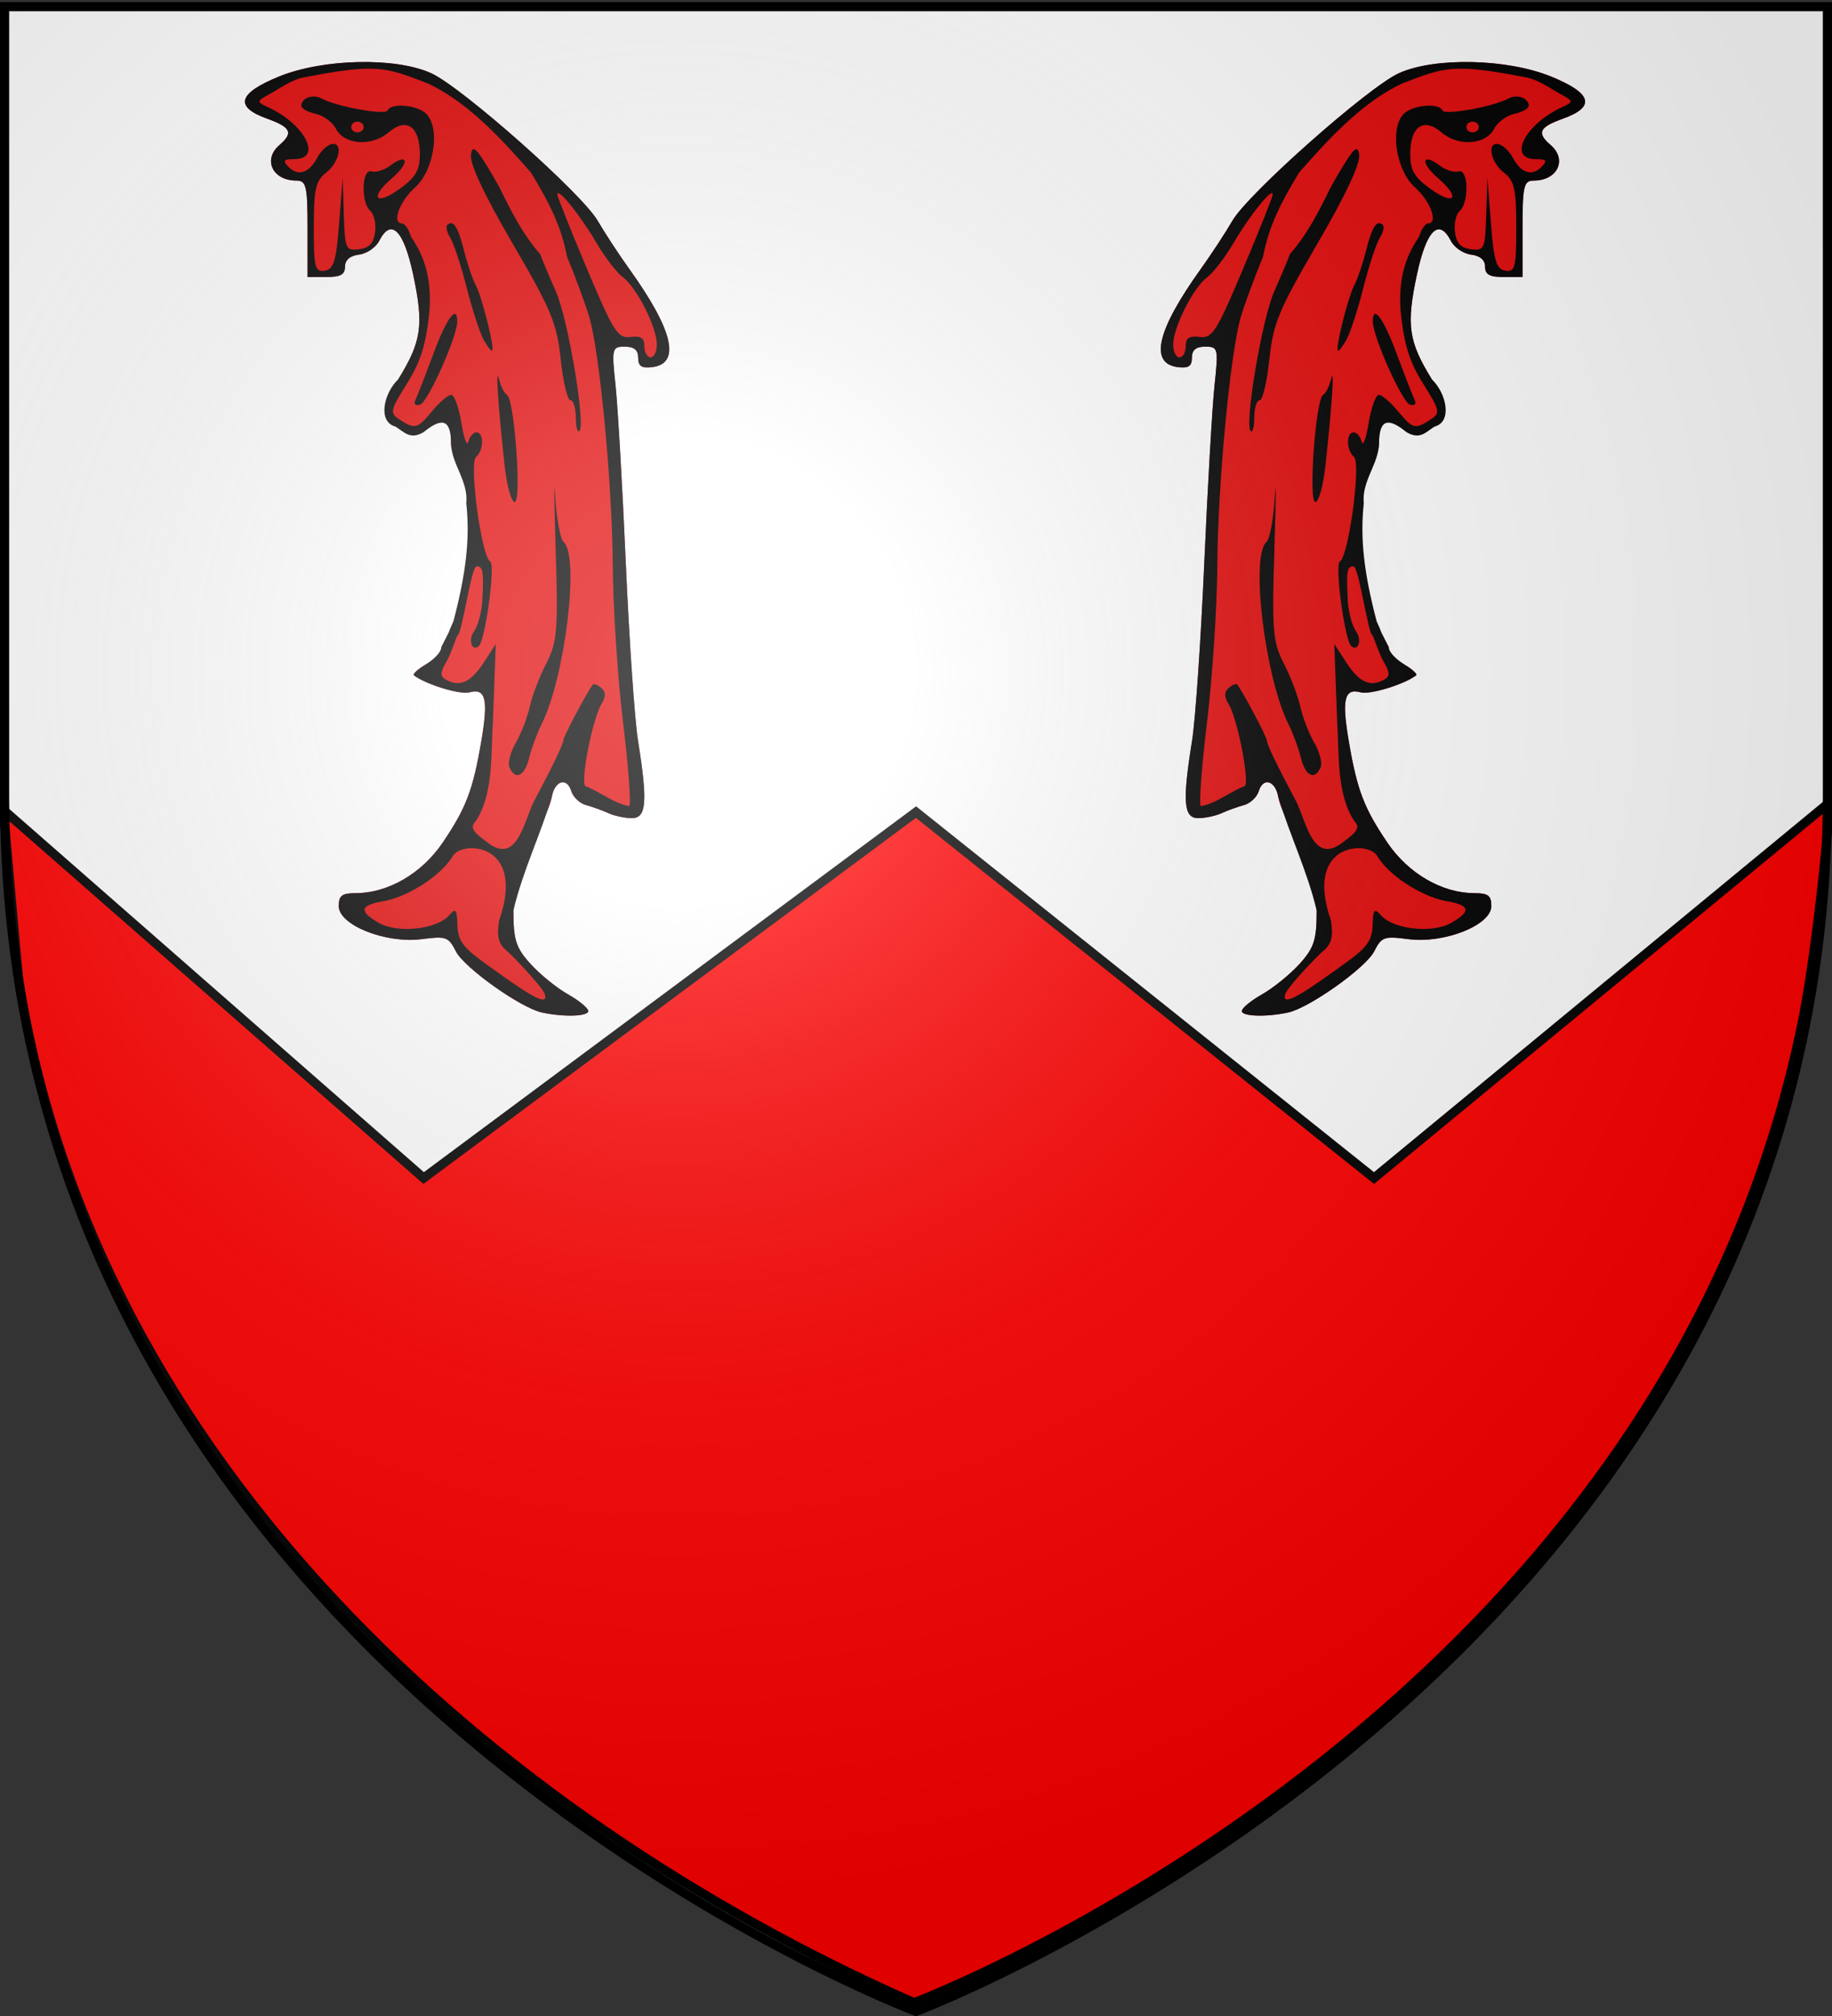
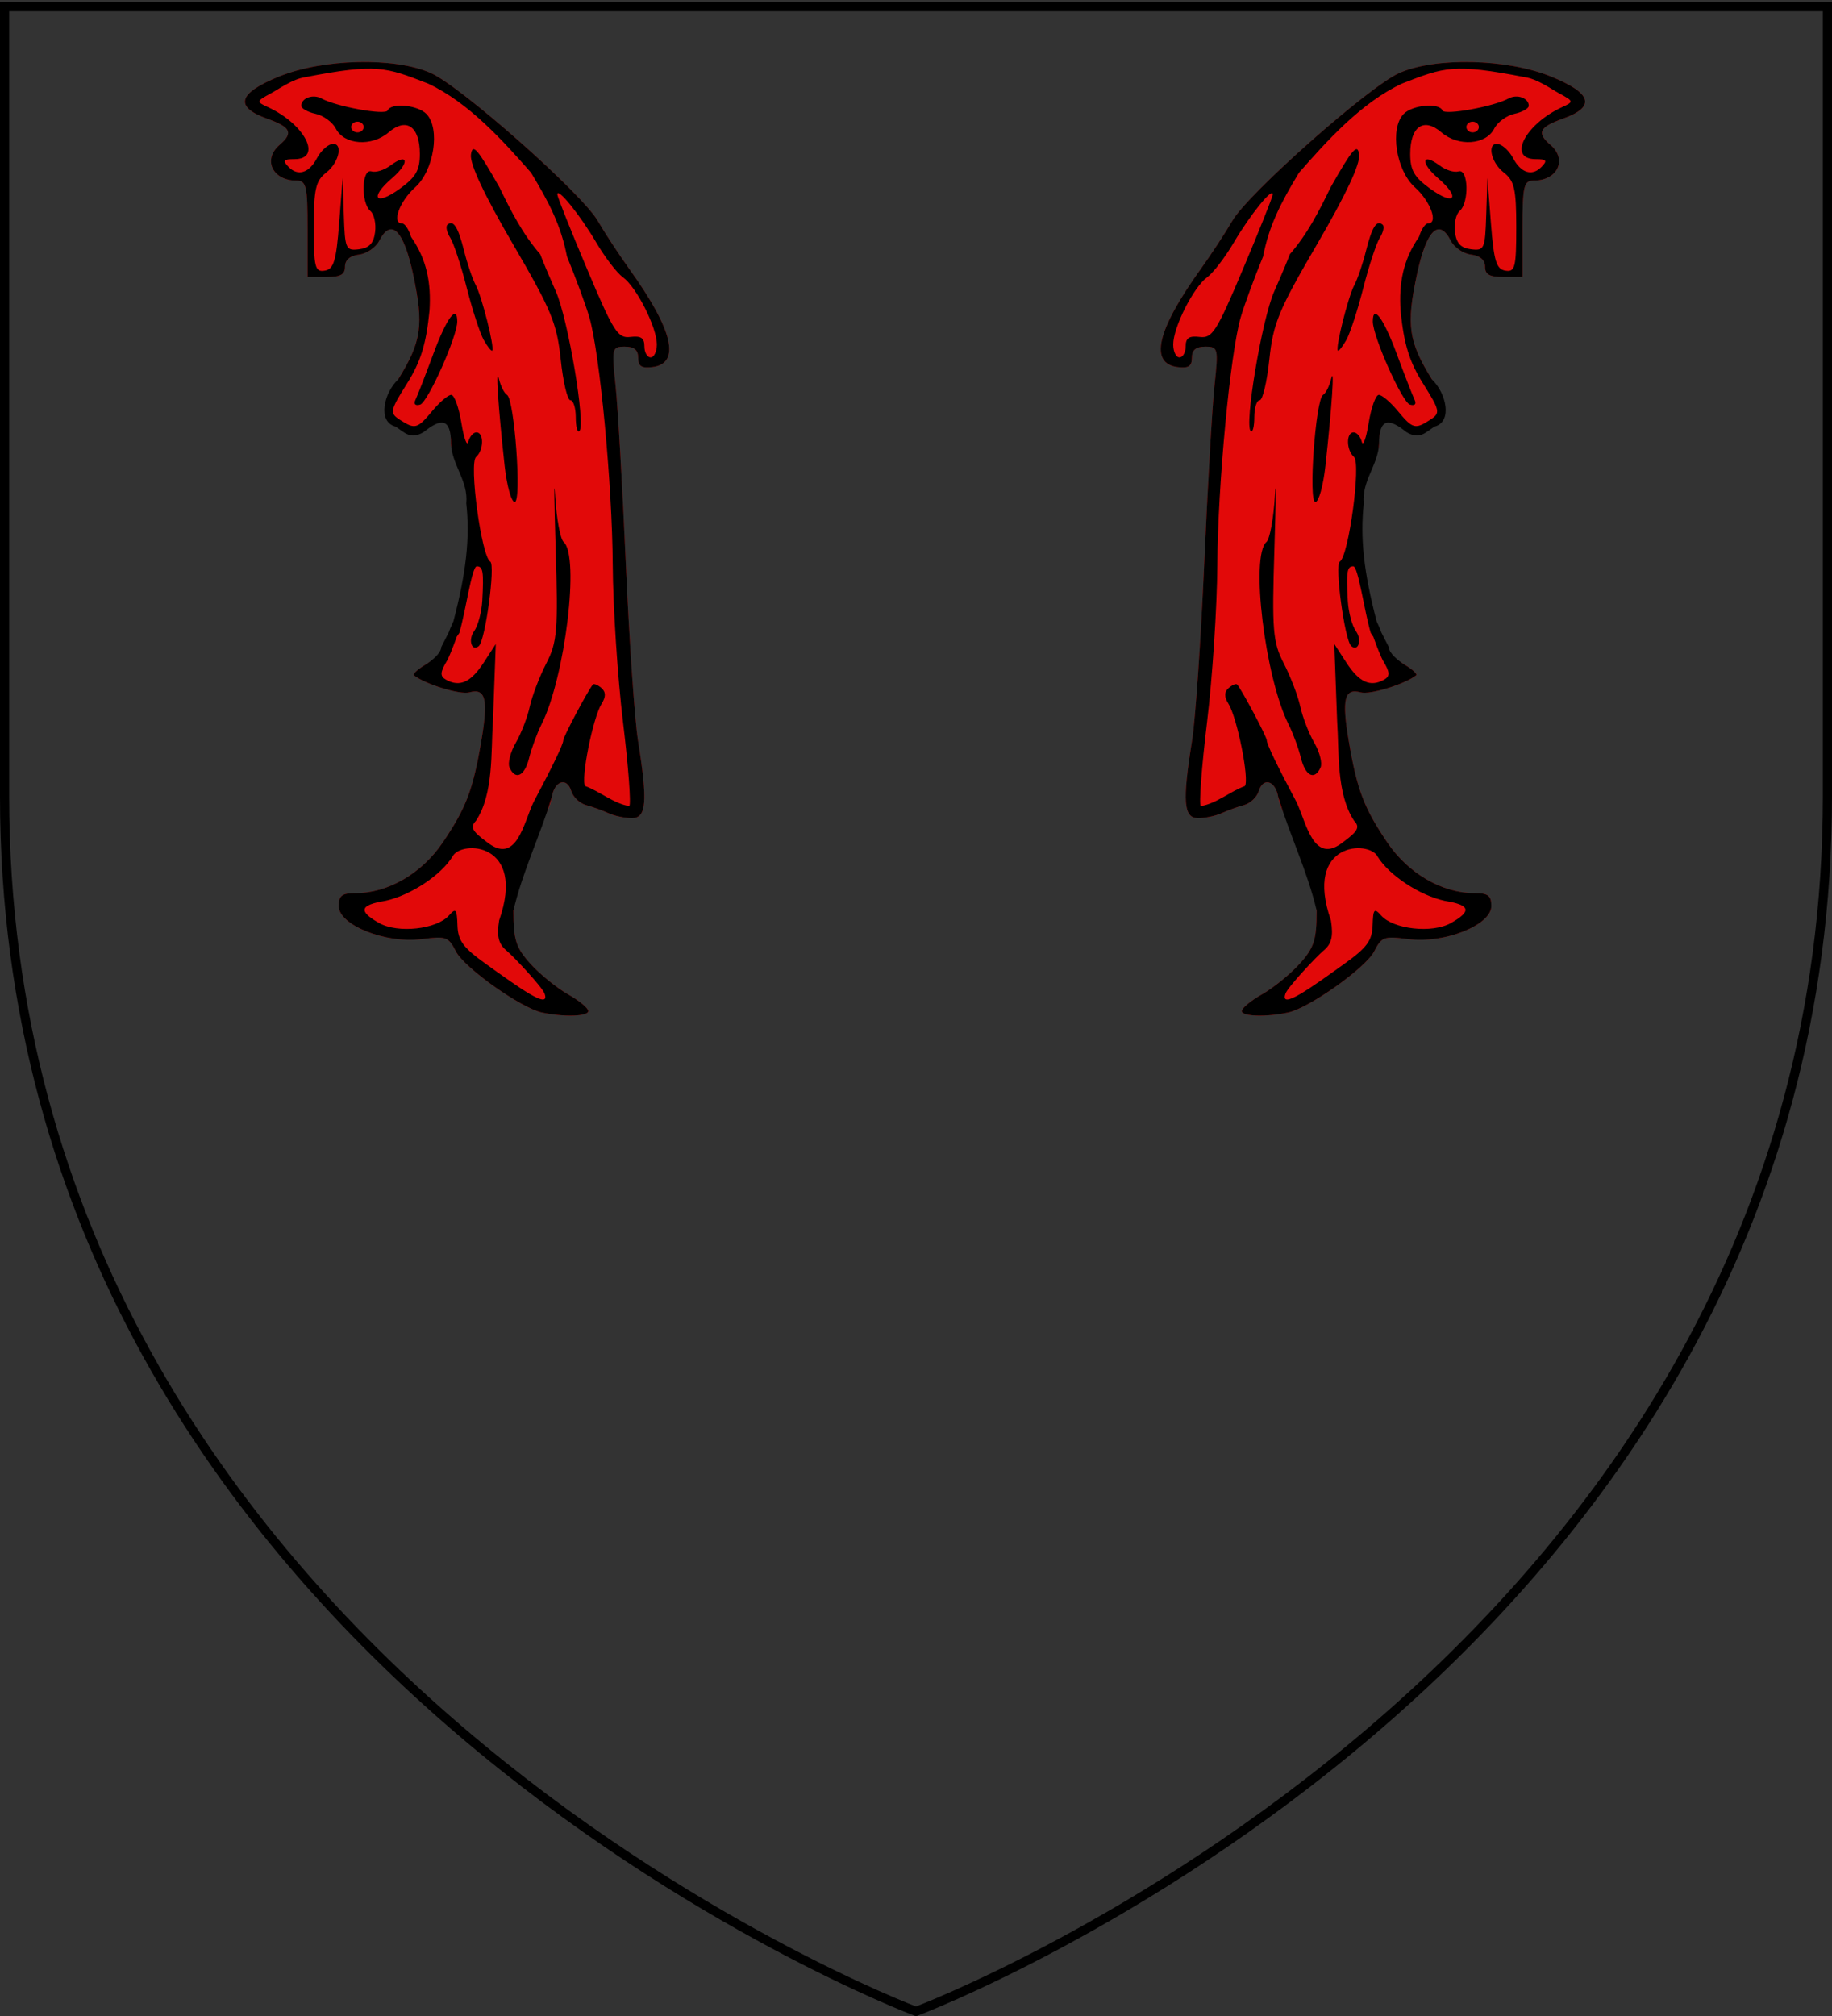
<svg xmlns="http://www.w3.org/2000/svg" xmlns:xlink="http://www.w3.org/1999/xlink" height="660" width="600" version="1.0">
  <rect width="100%" height="100%" fill="#333333" stroke="none" />
  <defs>
    <linearGradient id="b">
      <stop style="stop-color:white;stop-opacity:.314" offset="0" />
      <stop offset=".19" style="stop-color:white;stop-opacity:.251" />
      <stop style="stop-color:#6b6b6b;stop-opacity:.125" offset=".6" />
      <stop style="stop-color:black;stop-opacity:.125" offset="1" />
    </linearGradient>
    <linearGradient id="a">
      <stop offset="0" style="stop-color:#fd0000;stop-opacity:1" />
      <stop style="stop-color:#e77275;stop-opacity:.659" offset=".5" />
      <stop style="stop-color:black;stop-opacity:.323" offset="1" />
    </linearGradient>
    <radialGradient xlink:href="#b" id="d" gradientUnits="userSpaceOnUse" gradientTransform="matrix(1.353 0 0 1.349 -77.63 -85.747)" cx="221.445" cy="226.331" fx="221.445" fy="226.331" r="300" />
  </defs>
  <g style="display:inline">
-     <path style="fill:#fff;fill-opacity:1;fill-rule:evenodd;stroke:none;stroke-width:1px;stroke-linecap:butt;stroke-linejoin:miter;stroke-opacity:1" d="M300 658.5s298.5-112.32 298.5-397.772V2.176H1.5v258.552C1.5 546.18 300 658.5 300 658.5z" />
-     <path style="fill:red;fill-opacity:1;fill-rule:evenodd;stroke:#000;stroke-width:3;stroke-linecap:butt;stroke-linejoin:miter;stroke-miterlimit:4;stroke-dasharray:none;stroke-opacity:1;display:inline" d="M299.35 655.665s244.776-92.105 291.014-321.472c4.823-23.923 9.53-71.168 8.407-71.168L450 385.672l-150-119.81-161.257 119.81L1.05 265.093c.516 4.183 4.552 52.45 5.214 56.578C31.328 477.913 159.99 594.124 299.35 655.665z" />
    <g id="c">
      <path style="fill:#e20909;fill-opacity:1" d="M62.294 184.76c-3.385-.862-12.42-8.332-13.766-11.382-1.216-2.756-1.556-2.898-5.508-2.307-5.774.864-13.288-2.628-13.288-6.175 0-1.949.514-2.41 2.684-2.41 5.2 0 10.614-3.65 13.974-9.424 3.76-6.461 4.859-9.817 6.194-18.932 1.152-7.863.711-9.958-1.92-9.123-1.492.474-7.016-1.502-8.872-3.172-.241-.217.546-1.086 1.75-1.93 1.205-.843 2.876-2.033 2.876-3.102 3.896-10.278 6.857-22.772 3.7-34.104-.626-.21-2.386-2.068-2.386-4.13 0-4.872-.845-5.578-3.59-3l-2.176.794-3.124-.955-1.13-2.45 1.544-6.36c3.77-7.1 4.139-10.146 2.384-19.679-1.513-8.218-3.523-10.51-5.42-6.184-.544 1.238-2 2.394-3.238 2.57-1.446.205-2.25 1.01-2.25 2.25 0 1.478-.703 1.93-3 1.93h-3v-9c0-8-.2-9-1.8-9-3.818 0-5.415-3.927-2.7-6.642 2.268-2.268 1.841-3.317-2-4.922-5.277-2.205-4.65-4.746 1.938-7.863 7.057-3.339 18.61-3.637 24.352-.63 4.895 2.564 24.191 22.463 26.723 27.557 1.093 2.2 3.384 6.269 5.091 9.042 7.026 11.41 8.265 17.622 3.646 18.278-1.711.243-2.25-.176-2.25-1.75 0-1.45-.643-2.07-2.145-2.07-2.057 0-2.118.297-1.48 7.25.365 3.988 1.107 18.95 1.648 33.25.542 14.3 1.418 29.15 1.948 33 1.578 11.467 1.372 14.5-.984 14.5-1.108 0-2.795-.417-3.75-.927-.956-.51-2.567-1.187-3.582-1.505-1.015-.318-2.084-1.494-2.377-2.614-.699-2.67-2.684-1.956-3.124 1.125-.19 1.332-.793 2.966-1.34 3.632-2.853 7.524-4.708 10.738-4.814 17.535 0 5.493.402 6.948 2.75 9.968 1.513 1.945 4.213 4.496 6 5.67 1.788 1.174 3.25 2.58 3.25 3.126 0 1.011-3.953 1.152-7.438.265z" transform="matrix(2.043 0 0 1.754 50.196 7.406)" />
      <path style="fill:#000;fill-opacity:1" d="M62.294 184.76c-3.385-.862-12.42-8.332-13.766-11.382-1.216-2.756-1.556-2.898-5.508-2.307-5.774.864-13.288-2.628-13.288-6.175 0-1.949.514-2.41 2.684-2.41 5.2 0 10.614-3.65 13.974-9.424 3.76-6.461 4.859-9.817 6.194-18.932 1.152-7.863.711-9.958-1.92-9.123-1.492.474-7.016-1.502-8.872-3.172-.241-.217.546-1.086 1.75-1.93 1.205-.843 2.626-2.283 2.626-3.352 6.701-15.632 2.275-.504.983 2.426-1.188 2.29-1.227 3.014-.2 3.678 2.185 1.41 3.971.466 6.002-3.172l1.954-3.5-.459 14.457c-.337 5.667.155 13.482-2.724 18.554-.947 1.14-.618 1.907 1.657 3.864 4.868 4.61 5.97-3.494 7.587-7.375 3.15-6.901 4.764-10.814 4.764-11.541 0-.635 3.88-9.153 4.735-10.392.164-.238.778.046 1.364.632.73.731.746 1.652.05 2.934-1.4 2.575-3.392 14.165-2.642 15.378 2.412 1.037 4.59 3.284 7.073 3.743.312-.312-.14-7.364-1.006-15.67-.866-8.306-1.607-21.51-1.648-29.343-.078-15.002-2.066-39.485-3.754-46.24-.55-2.2-2.163-7.306-3.586-11.346-.925-5.638-2.78-9.918-5.759-15.633-4.34-5.756-9.968-13.106-16.551-16.652-6.765-3.053-8.189-3.756-19.65-1.175-2.062.361-4.208 2.21-5.53 3.042-2.293 1.442-2.316 1.558-.5 2.524 6 3.19 8.879 9.74 4.282 9.74-1.735 0-1.904.263-.927 1.44 1.502 1.81 3.302 1.162 4.57-1.645.539-1.191 1.542-2.345 2.23-2.564 2.005-.639 1.447 3.28-.75 5.268-1.7 1.537-2 3.08-2 10.229 0 7.477.195 8.38 1.75 8.085 1.447-.276 1.846-1.8 2.313-8.823l.563-8.49.187 6.819c.176 6.455.306 6.802 2.436 6.5 1.639-.233 2.34-1.1 2.578-3.191.18-1.58-.157-3.357-.75-3.95-1.556-1.557-1.407-7.965.172-7.392.688.249 2.04-.236 3.006-1.078 2.905-2.53 3.161-.535.299 2.327-3.69 3.69-2.694 5.294 1.233 1.99 2.575-2.168 3.212-3.454 3.212-6.492 0-5.142-2.151-6.882-4.994-4.04-2.713 2.714-7.134 2.354-8.47-.689-.53-1.207-1.992-2.453-3.25-2.769-1.257-.315-2.286-.989-2.286-1.496 0-1.453 1.877-2.236 3.25-1.355 2.341 1.502 10.243 3.17 10.583 2.233.544-1.495 4.816-1.045 6.228.655 2.247 2.708 1.218 10.517-1.803 13.676-2.522 2.636-3.808 6.751-2.11 6.751.448 0 1.096 1.125 1.441 2.5 2.553 4.283 3.238 8.618 2.963 13.75-.539 6.294-1.396 9.531-3.615 13.65-2.718 5.05-2.795 5.487-1.172 6.72 2.454 1.863 2.84 1.743 5.235-1.62 1.175-1.65 2.54-3 3.034-3 .493 0 1.227 2.363 1.63 5.25.404 2.888.902 4.463 1.108 3.5.206-.962.792-1.75 1.301-1.75 1.231 0 1.19 3.338-.057 4.585-1.166 1.166.857 18.57 2.27 19.535.856.583-.783 14.711-1.827 15.755-1.138 1.138-1.766-1.154-.759-2.766.619-.99 1.208-3.558 1.31-5.705.255-5.417.12-6.404-.88-6.404-.798 0-1.773 8.416-2.803 12.435-3.713 6.67-2.325 1.2-.94-2.185 2.06-9.146 2.66-15.565 2.058-21.999.355-4.156-2.299-7.183-2.445-11.084 0-4.955-1.644-4.798-4.4-2.21-2.145 1.47-3.057.026-4.49-1.034-2.953-.906-1.867-6.288.414-8.81 3.77-7.1 4.139-10.146 2.384-19.679-1.513-8.218-3.523-10.51-5.42-6.184-.544 1.238-2 2.394-3.238 2.57-1.446.205-2.25 1.01-2.25 2.25 0 1.478-.703 1.93-3 1.93h-3v-9c0-8-.2-9-1.8-9-3.818 0-5.415-3.927-2.7-6.642 2.268-2.268 1.841-3.317-2-4.922-5.277-2.205-4.65-4.746 1.938-7.863 7.057-3.339 18.61-3.637 24.352-.63 4.895 2.564 24.191 22.463 26.723 27.557 1.093 2.2 3.384 6.269 5.091 9.042 7.026 11.41 8.265 17.622 3.646 18.278-1.711.243-2.25-.176-2.25-1.75 0-1.45-.643-2.07-2.145-2.07-2.057 0-2.118.297-1.48 7.25.365 3.988 1.107 18.95 1.648 33.25.542 14.3 1.418 29.15 1.948 33 1.578 11.467 1.372 14.5-.984 14.5-1.108 0-2.795-.417-3.75-.927-.956-.51-2.567-1.187-3.582-1.505-1.015-.318-2.084-1.494-2.377-2.614-.699-2.67-2.684-1.956-3.124 1.125-1.839 7.07-4.7 13.94-6.154 21.167 0 5.493.402 6.948 2.75 9.968 1.513 1.945 4.213 4.496 6 5.67 1.788 1.174 3.25 2.58 3.25 3.126 0 1.011-3.953 1.152-7.438.265zm.434-3.535c-.38-1.238-5.048-7.007-6.03-7.945-1.353-1.292-1.658-2.674-1.253-5.69 4.422-14.727-6.141-14.993-7.463-11.96-1.81 3.475-6.737 7.291-10.82 8.302-4.07.764-4.33 1.918-.934 4.142 2.988 1.958 9.204 1.167 11.173-1.421 1.102-1.45 1.28-1.212 1.363 1.832.078 2.872.904 4.173 4.6 7.25 5.175 4.308 10.357 8.718 9.364 5.49zM80.732 60.068c0-3.188-3.278-10.738-5.441-12.534-.943-.783-2.866-3.701-4.272-6.486-2.638-5.223-6.324-10.509-6.239-8.947.027.486 2.168 6.734 4.76 13.884 4.265 11.773 4.922 12.97 6.951 12.688 1.698-.238 2.241.186 2.241 1.75 0 1.134.45 2.062 1 2.062s1-1.087 1-2.417zm-47-40.583c0-.55-.45-1-1-1s-1 .45-1 1 .45 1 1 1 1-.45 1-1zm23.376 119.539c-.308-.804.144-2.875 1.005-4.601.862-1.726 1.871-4.766 2.244-6.754.374-1.989 1.562-5.613 2.642-8.054 1.77-4.003 1.918-6.117 1.506-21.534-.252-9.403-.283-13.722-.069-9.6.214 4.124.818 7.927 1.343 8.45 2.607 2.608.25 25.258-3.542 34.054-.712 1.65-1.602 4.463-1.979 6.25-.72 3.417-2.202 4.258-3.15 1.789zm-.778-56.289c-1.04-11.055-1.488-18.922-.924-16.25.29 1.375.875 2.725 1.298 3 1.198.778 2.388 20 1.238 20-.537 0-1.263-3.037-1.612-6.75zm11.402-9.083c0-1.742-.388-3.167-.862-3.167s-1.173-3.428-1.552-7.617c-.612-6.754-1.486-9.205-7.695-21.6-4.572-9.127-6.898-14.903-6.698-16.633.253-2.185 1.052-1.12 4.557 6.08 1.885 4.516 3.706 8.705 6.55 12.52.292.963 1.418 4.078 2.501 6.923 1.972 5.179 4.838 25.022 3.767 26.092-.312.313-.568-.856-.568-2.598zM42.051 70.36c.313-.756 1.606-4.633 2.875-8.615 2.102-6.599 3.806-9.265 3.806-5.954 0 2.799-4.717 15.1-5.948 15.51-.794.265-1.08-.102-.733-.94zm10.926-11.126c-.6-1.237-1.828-5.624-2.728-9.749-.9-4.125-2.09-8.33-2.646-9.347-.555-1.016-.753-2.104-.44-2.417.96-.96 1.706.417 2.676 4.937.51 2.38 1.345 5.227 1.853 6.327.99 2.144 3.072 11.802 2.638 12.236-.144.144-.753-.75-1.353-1.987z" transform="matrix(2.043 0 0 1.754 50.196 7.406)" />
    </g>
    <use xlink:href="#c" transform="matrix(-1 0 0 1 599.369 0)" width="600" height="660" />
  </g>
  <g style="display:inline">
-     <path d="M300 658.5s298.5-112.32 298.5-397.772V2.176H1.5v258.552C1.5 546.18 300 658.5 300 658.5z" style="opacity:1;fill:url(#d);fill-opacity:1;fill-rule:evenodd;stroke:none;stroke-width:1px;stroke-linecap:butt;stroke-linejoin:miter;stroke-opacity:1" />
-   </g>
+     </g>
  <path d="M300 658.5S1.5 546.18 1.5 260.728V2.176h597v258.552C598.5 546.18 300 658.5 300 658.5z" style="opacity:1;fill:none;fill-opacity:1;fill-rule:evenodd;stroke:#000;stroke-width:3;stroke-linecap:butt;stroke-linejoin:miter;stroke-miterlimit:4;stroke-dasharray:none;stroke-opacity:1" />
</svg>